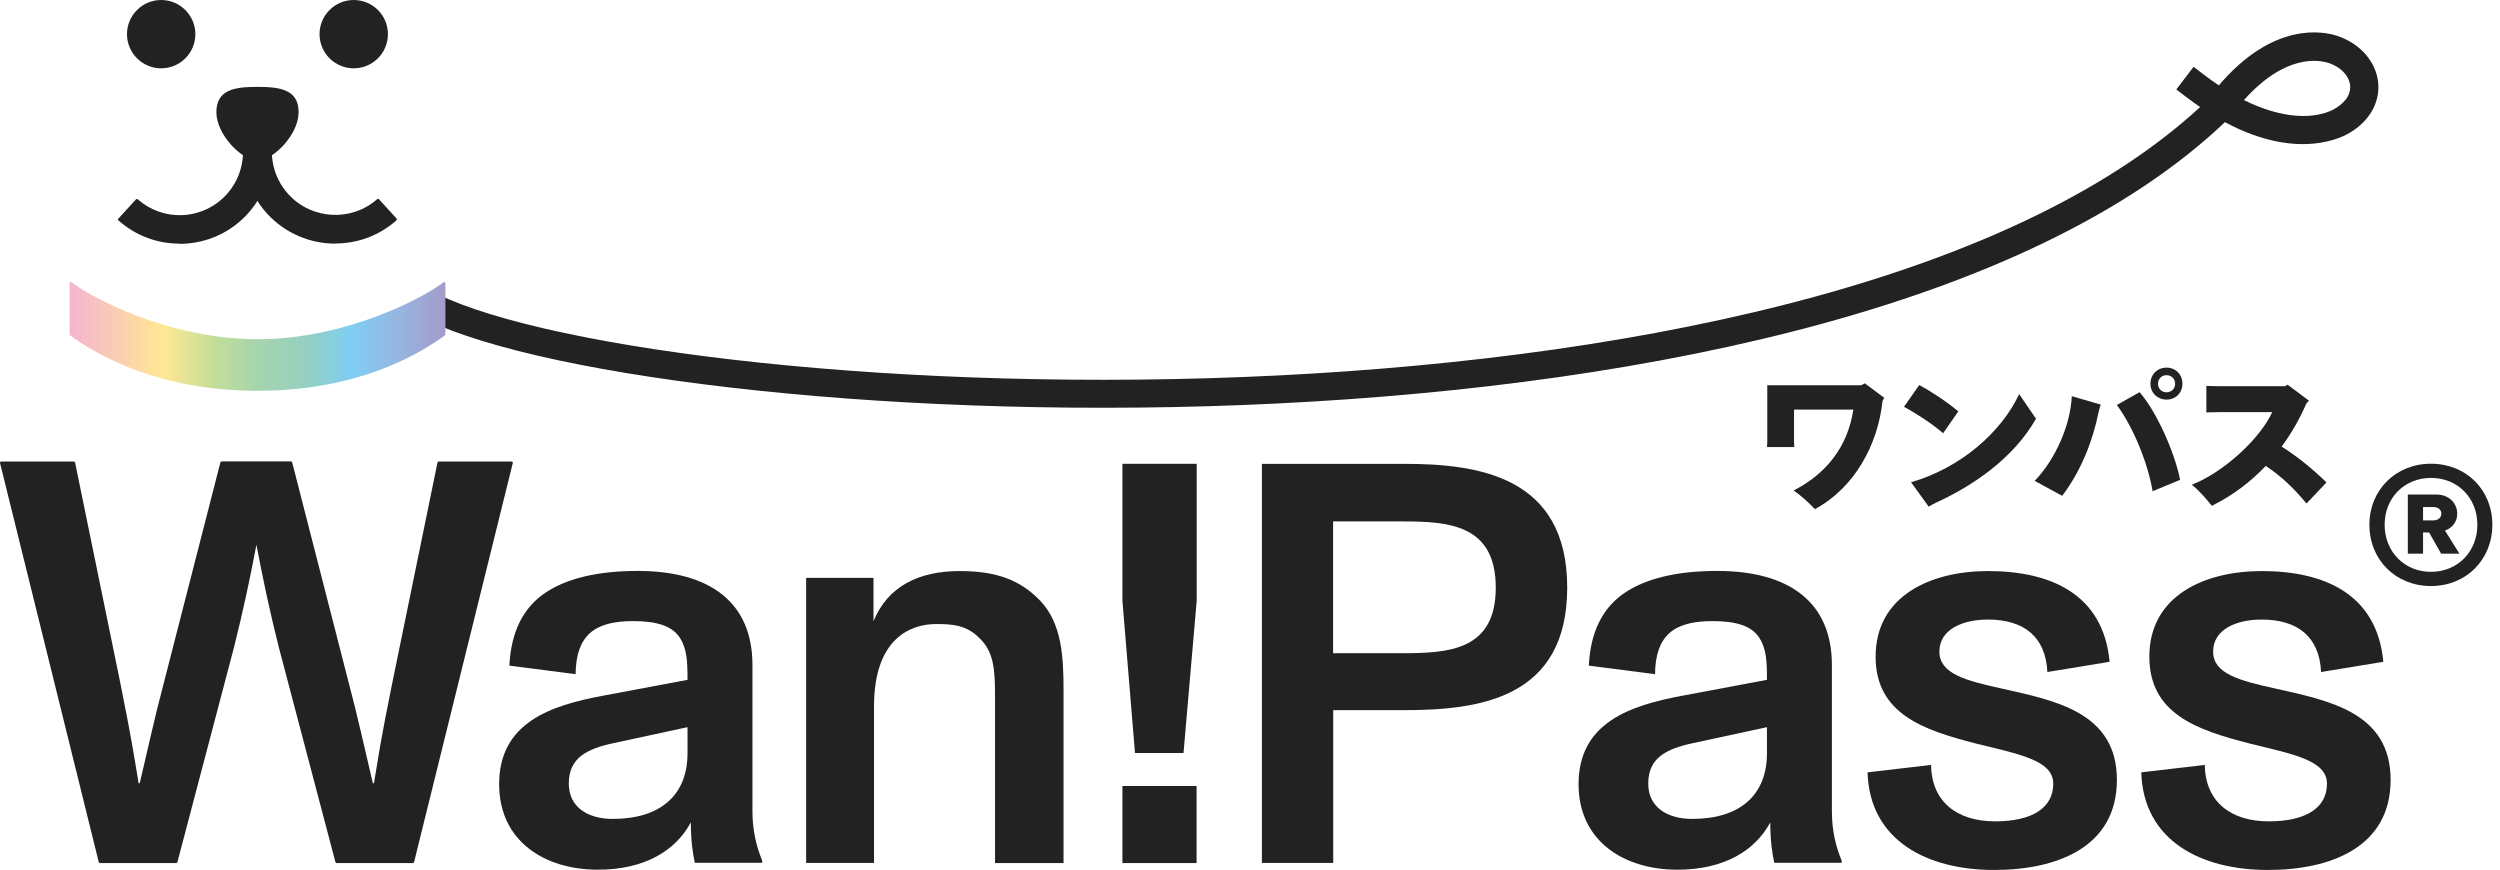
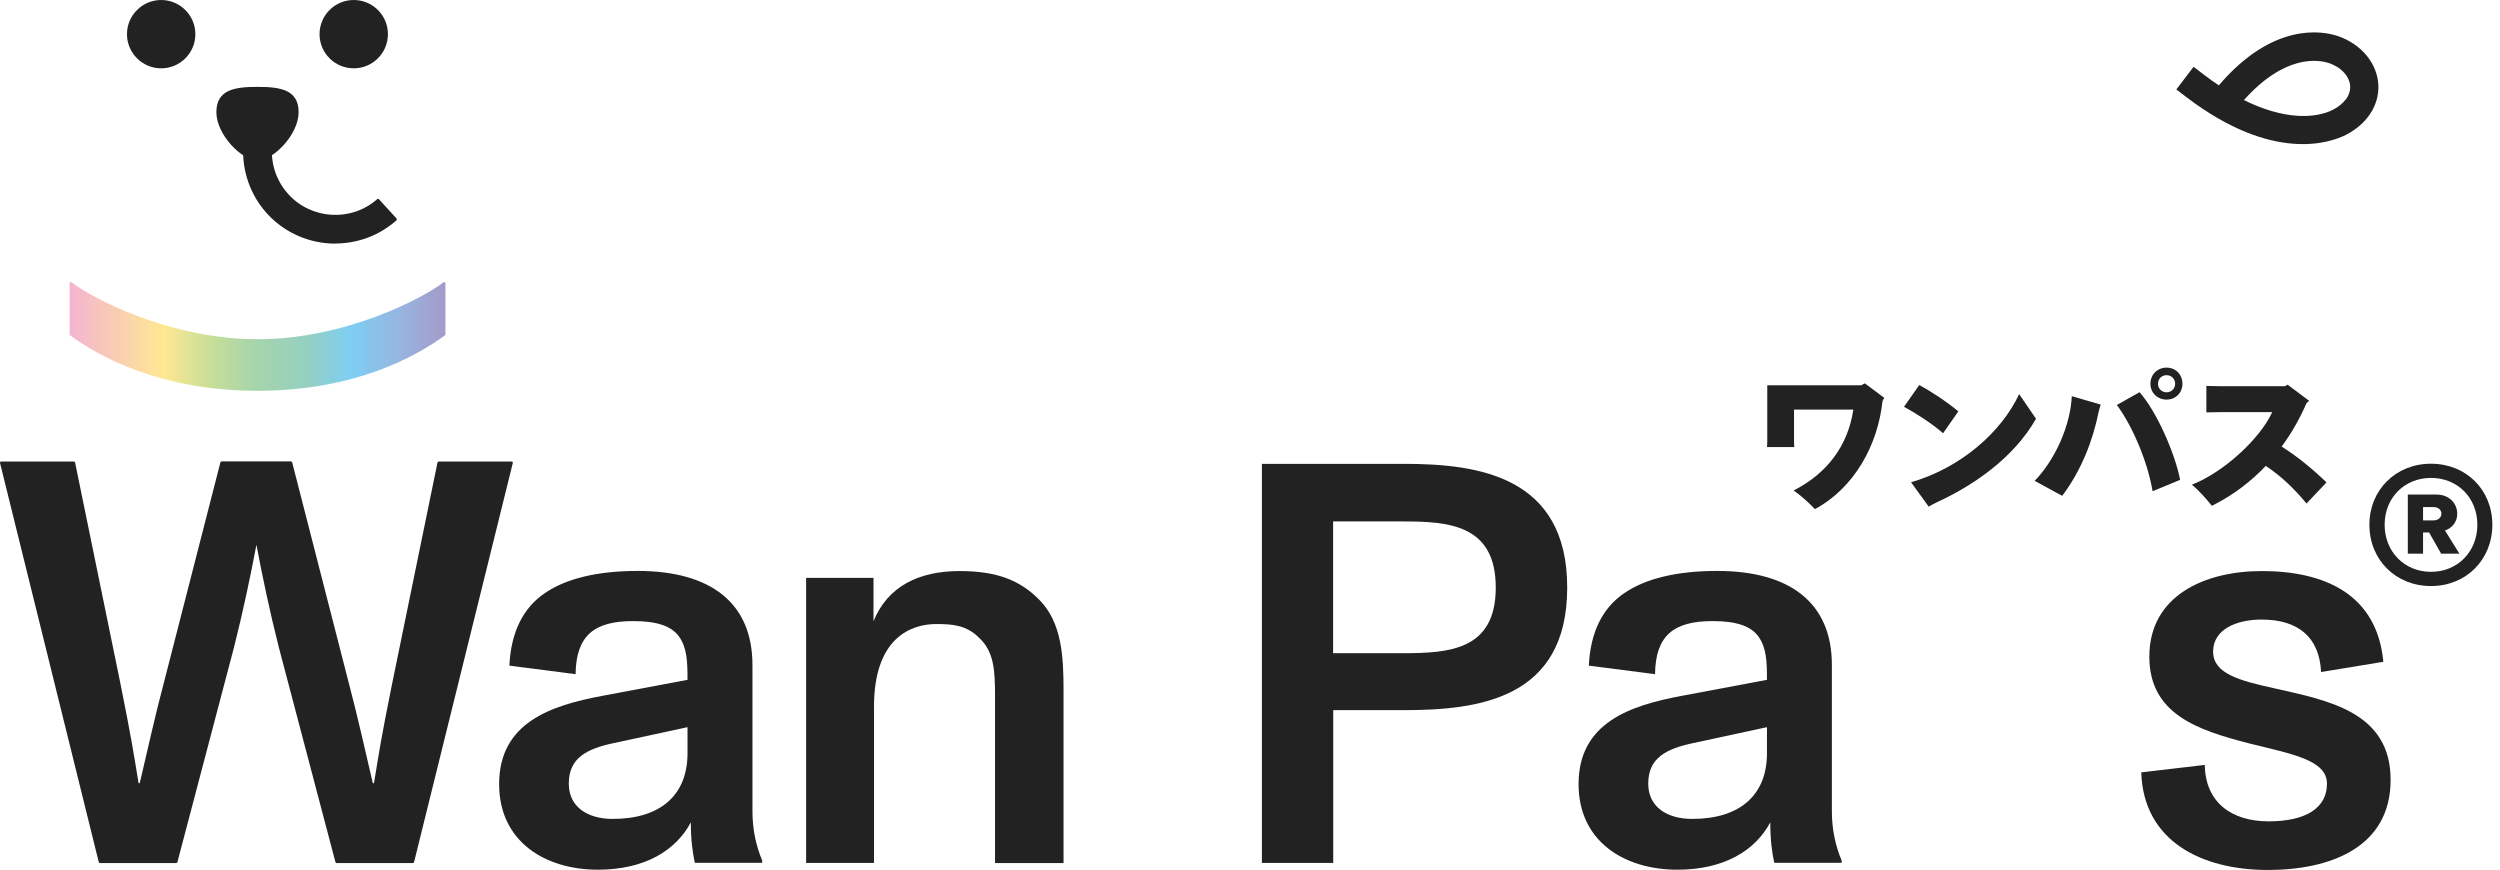
<svg xmlns="http://www.w3.org/2000/svg" fill="none" height="100%" overflow="visible" preserveAspectRatio="none" style="display: block;" viewBox="0 0 158 55" width="100%">
  <g id="mark">
-     <path d="M140.73 6.371C117.023 30.373 42.266 26.685 27.252 19.383" id="Vector" stroke="#222222" stroke-width="1.768" />
    <path d="M138.627 4.231L137.543 5.654L138.19 6.147C143.67 10.312 147.28 9.018 148.259 8.525C149.57 7.853 150.339 6.705 150.315 5.444C150.283 4.036 149.239 2.767 147.709 2.265C146.794 1.966 143.662 1.368 140.23 5.395C139.922 5.193 139.607 4.966 139.283 4.716L138.635 4.222L138.627 4.231ZM148.235 6.301C148.049 6.543 147.782 6.762 147.45 6.932C146.292 7.522 144.309 7.562 141.816 6.325C144.423 3.406 146.535 3.778 147.167 3.98C147.968 4.239 148.518 4.845 148.534 5.492C148.534 5.775 148.437 6.058 148.243 6.309L148.235 6.301Z" fill="#222222" id="Vector_2" />
    <path d="M16.276 21.439C10.651 21.439 5.705 18.77 4.524 17.84C4.475 17.8 4.402 17.84 4.402 17.897V21.14C4.402 21.14 4.41 21.188 4.434 21.196C6.248 22.523 10.117 24.698 16.276 24.698C22.436 24.698 26.297 22.523 28.118 21.196C28.134 21.18 28.15 21.164 28.15 21.14V17.897C28.15 17.84 28.077 17.8 28.029 17.84C26.847 18.77 21.901 21.439 16.276 21.439V21.439Z" fill="url(#paint0_linear_0_5381)" id="Vector_3" />
    <path d="M18.872 7.091C18.872 8.523 17.245 10.148 16.273 10.148C15.302 10.148 13.675 8.523 13.675 7.091C13.675 5.66 14.841 5.49 16.273 5.49C17.706 5.49 18.872 5.66 18.872 7.091Z" fill="#222222" id="Vector_4" />
    <path d="M12.347 2.159C12.347 3.356 11.376 4.318 10.186 4.318C8.996 4.318 8.025 3.348 8.025 2.159C8.025 0.97 8.996 0 10.186 0C11.376 0 12.347 0.97 12.347 2.159Z" fill="#222222" id="Vector_5" />
    <path d="M22.356 4.318C23.55 4.318 24.517 3.352 24.517 2.159C24.517 0.967 23.55 0 22.356 0C21.163 0 20.195 0.967 20.195 2.159C20.195 3.352 21.163 4.318 22.356 4.318Z" fill="#222222" id="Vector_6" />
-     <path d="M11.346 15.398C9.913 15.398 8.554 14.88 7.477 13.926C7.445 13.902 7.445 13.853 7.477 13.821L8.602 12.592C8.602 12.592 8.675 12.56 8.699 12.592C9.484 13.279 10.48 13.643 11.532 13.595C12.601 13.546 13.588 13.085 14.309 12.301C15.304 11.209 15.62 9.673 15.134 8.274L16.85 7.675C17.676 10.045 16.899 12.713 14.81 14.274C13.823 15.01 12.609 15.406 11.37 15.414H11.338L11.346 15.398Z" fill="#222222" id="Vector_7" />
    <path d="M21.188 15.397C19.61 15.397 18.039 14.758 16.89 13.513C15.449 11.936 14.988 9.704 15.684 7.682L17.4 8.272C16.922 9.663 17.238 11.2 18.234 12.284C19.707 13.893 22.216 14.022 23.843 12.583C23.875 12.558 23.916 12.558 23.94 12.583L25.065 13.812C25.065 13.812 25.089 13.893 25.065 13.917C23.956 14.904 22.572 15.389 21.196 15.389L21.188 15.397Z" fill="#222222" id="Vector_8" />
    <path d="M31.545 49.563C31.545 45.674 34.79 44.59 38.077 43.975L43.451 42.965C43.451 41.776 43.419 40.943 42.909 40.223C42.439 39.576 41.541 39.253 40.019 39.253C37.567 39.253 36.409 40.15 36.377 42.609L32.192 42.067C32.297 39.94 33.058 38.428 34.426 37.49C35.794 36.552 37.785 36.083 40.302 36.083C44.916 36.083 47.555 38.104 47.555 42.026V51.286C47.555 52.474 47.806 53.518 48.17 54.383V54.529H43.912C43.767 53.841 43.661 53.089 43.661 51.973C42.723 53.736 40.772 54.965 37.785 54.965C34.467 54.965 31.545 53.202 31.545 49.555V49.563ZM43.451 47.614V45.957L38.765 46.968C37.073 47.331 35.948 47.906 35.948 49.523C35.948 51.035 37.178 51.755 38.724 51.755C41.751 51.755 43.451 50.243 43.451 47.606V47.614Z" fill="#222222" id="Vector_9" />
    <path d="M67.216 43.66V54.545H62.886V43.984C62.886 42.326 62.813 41.17 61.874 40.304C61.081 39.512 60.215 39.439 59.171 39.439C57.584 39.439 55.237 40.304 55.237 44.663V54.537H50.947V36.52H55.205V39.261C56.103 37.062 58.054 36.091 60.652 36.091C62.999 36.091 64.472 36.666 65.703 37.927C67.111 39.366 67.216 41.493 67.216 43.66V43.66Z" fill="#222222" id="Vector_10" />
-     <path d="M70.937 49.677H75.624V54.545H70.937V49.677V49.677ZM70.937 37.967V29.314H75.632V37.967L74.798 47.59H71.731L70.937 37.967V37.967Z" fill="#222222" id="Vector_11" />
    <path d="M79.744 29.315H88.728C93.382 29.315 99.048 30.075 99.048 37.135C99.048 44.194 93.423 44.882 88.696 44.882H84.26V54.538H79.752V29.307L79.744 29.315ZM88.615 41.283C91.569 41.283 94.532 41.105 94.532 37.135C94.532 33.164 91.577 32.954 88.656 32.954H84.252V41.283H88.615Z" fill="#222222" id="Vector_12" />
    <path d="M99.765 49.563C99.765 45.674 103.011 44.59 106.297 43.975L111.672 42.965C111.672 41.776 111.639 40.943 111.129 40.223C110.66 39.576 109.762 39.253 108.24 39.253C105.787 39.253 104.63 40.15 104.598 42.609L100.413 42.067C100.518 39.94 101.279 38.428 102.647 37.49C104.015 36.552 106.006 36.083 108.523 36.083C113.137 36.083 115.775 38.104 115.775 42.026V51.286C115.775 52.474 116.026 53.518 116.391 54.383V54.529H112.133C111.987 53.841 111.882 53.089 111.882 51.973C110.943 53.736 108.993 54.965 106.006 54.965C102.687 54.965 99.765 53.202 99.765 49.555V49.563ZM111.672 47.614V45.957L106.985 46.968C105.294 47.331 104.169 47.906 104.169 49.523C104.169 51.035 105.399 51.755 106.945 51.755C109.972 51.755 111.672 50.243 111.672 47.606V47.614Z" fill="#222222" id="Vector_13" />
-     <path d="M118.037 48.812L122.044 48.343C122.076 50.688 123.703 51.909 126.083 51.909C128.462 51.909 129.765 51.044 129.765 49.531C129.765 48.019 127.531 47.655 124.82 46.976C121.607 46.143 118.539 45.14 118.539 41.501C118.539 37.644 122.036 36.091 125.646 36.091C129.579 36.091 132.93 37.531 133.327 41.825L129.393 42.472C129.288 40.24 127.912 39.156 125.637 39.156C124.051 39.156 122.57 39.771 122.57 41.178C122.57 42.585 124.229 43.014 126.536 43.523C129.927 44.283 133.788 45.035 133.788 49.289C133.788 53.542 130 54.982 126.034 54.982C121.817 54.982 118.167 53.146 118.029 48.82L118.037 48.812Z" fill="#222222" id="Vector_14" />
    <path d="M135.336 48.812L139.343 48.343C139.375 50.688 141.002 51.909 143.381 51.909C145.761 51.909 147.064 51.044 147.064 49.531C147.064 48.019 144.83 47.655 142.119 46.976C138.905 46.143 135.838 45.14 135.838 41.501C135.838 37.644 139.334 36.091 142.944 36.091C146.878 36.091 150.229 37.531 150.626 41.825L146.692 42.472C146.587 40.24 145.211 39.156 142.936 39.156C141.35 39.156 139.869 39.771 139.869 41.178C139.869 42.585 141.528 43.014 143.835 43.523C147.226 44.283 151.087 45.035 151.087 49.289C151.087 53.542 147.299 54.982 143.333 54.982C139.116 54.982 135.465 53.146 135.328 48.82L135.336 48.812Z" fill="#222222" id="Vector_15" />
    <path d="M149.746 33.164C149.746 30.965 151.413 29.307 153.639 29.307C155.865 29.307 157.516 30.957 157.516 33.164C157.516 35.372 155.865 37.038 153.639 37.038C151.413 37.038 149.746 35.388 149.746 33.164V33.164ZM156.569 33.164C156.569 31.458 155.315 30.204 153.639 30.204C151.964 30.204 150.709 31.458 150.709 33.164C150.709 34.87 151.964 36.14 153.639 36.14C155.315 36.14 156.569 34.87 156.569 33.164V33.164ZM152.174 31.256H154.003C154.74 31.256 155.298 31.773 155.298 32.477C155.298 32.962 154.991 33.374 154.521 33.528L155.436 34.992H154.279L153.518 33.65H153.137V34.992H152.174V31.256V31.256ZM153.793 32.889C154.1 32.889 154.295 32.703 154.295 32.461C154.295 32.234 154.109 32.048 153.793 32.048H153.137V32.889H153.793Z" fill="#222222" id="Vector_16" />
    <path d="M27.723 29.169C27.723 29.169 27.659 29.193 27.651 29.225L24.793 43.158C24.065 46.749 23.96 47.541 23.636 49.498H23.563C23.093 47.501 22.584 45.188 22.041 43.158L18.464 29.217C18.464 29.217 18.423 29.16 18.391 29.16H14.004C14.004 29.16 13.939 29.185 13.931 29.217L10.354 43.158C9.811 45.188 9.301 47.509 8.832 49.498H8.759C8.435 47.541 8.322 46.741 7.602 43.158L4.744 29.225C4.744 29.225 4.704 29.169 4.671 29.169H0.074C0.025 29.169 -0.007 29.217 0.001 29.258L6.242 54.488C6.242 54.488 6.282 54.545 6.315 54.545H11.139C11.139 54.545 11.203 54.52 11.211 54.488L14.789 40.91C15.372 38.59 15.809 36.527 16.206 34.425C16.602 36.527 17.039 38.598 17.622 40.91L21.2 54.488C21.2 54.488 21.24 54.545 21.272 54.545H26.096C26.096 54.545 26.161 54.52 26.169 54.488L32.41 29.258C32.418 29.209 32.386 29.169 32.337 29.169H27.739H27.723Z" fill="#222222" id="Vector_17" />
    <path d="M119.082 25.15L118.976 25.344C118.677 28.15 117.18 30.843 114.703 32.177C114.379 31.83 113.845 31.336 113.359 30.997C115.423 29.945 116.783 28.223 117.131 25.886H113.383V27.94C113.383 27.988 113.391 28.126 113.4 28.255H111.676C111.684 28.166 111.692 27.988 111.692 27.94V24.349H117.625L117.859 24.228L119.082 25.142V25.15Z" fill="#222222" id="Vector_18" />
    <path d="M120.334 25.708L121.297 24.333C121.985 24.705 122.972 25.336 123.766 25.999L122.802 27.382C122.139 26.791 121.062 26.104 120.334 25.708ZM128.679 26.46C127.254 28.967 124.68 30.705 122.382 31.756C122.187 31.845 122.009 31.951 121.896 32.023L120.779 30.479C123.903 29.573 126.485 27.325 127.61 24.907L128.679 26.468V26.46Z" fill="#222222" id="Vector_19" />
    <path d="M128.59 30.39C129.901 29.04 130.856 26.865 130.937 25.037L132.766 25.571C132.718 25.708 132.669 25.878 132.629 26.056C132.272 27.827 131.544 29.735 130.33 31.337L128.59 30.39ZM133.786 25.595L135.219 24.786C136.295 25.999 137.453 28.628 137.784 30.326L136.044 31.045C135.737 29.218 134.798 26.962 133.786 25.595ZM135.907 24.253C135.907 23.67 136.344 23.234 136.926 23.234C137.509 23.234 137.93 23.67 137.93 24.253C137.93 24.835 137.493 25.255 136.926 25.255C136.36 25.255 135.907 24.835 135.907 24.253ZM137.469 24.253C137.469 23.945 137.234 23.711 136.926 23.711C136.619 23.711 136.384 23.945 136.384 24.253C136.384 24.56 136.619 24.794 136.926 24.794C137.234 24.794 137.469 24.56 137.469 24.253Z" fill="#222222" id="Vector_20" />
    <path d="M147.034 30.488L145.771 31.822C145.002 30.892 144.185 30.1 143.197 29.445C142.291 30.399 141.174 31.28 139.79 31.968C139.49 31.596 139.037 31.054 138.527 30.633C140.567 29.833 142.857 27.698 143.602 26.048H140.235C140.008 26.048 139.66 26.056 139.442 26.064V24.39C139.66 24.398 139.992 24.407 140.235 24.407H144.42L144.573 24.31L145.933 25.328L145.771 25.482C145.375 26.388 144.865 27.326 144.201 28.224C145.197 28.854 146.119 29.606 147.026 30.48L147.034 30.488Z" fill="#222222" id="Vector_21" />
  </g>
  <defs>
    <linearGradient gradientUnits="userSpaceOnUse" id="paint0_linear_0_5381" x1="4.41" x2="28.15" y1="21.269" y2="21.269">
      <stop stop-color="#F4B4D0" />
      <stop offset="0.13" stop-color="#FACFB1" />
      <stop offset="0.25" stop-color="#FFE893" />
      <stop offset="0.38" stop-color="#C5DE98" />
      <stop offset="0.5" stop-color="#A5D4AD" />
      <stop offset="0.63" stop-color="#95D0C0" />
      <stop offset="0.75" stop-color="#7ECEF4" />
      <stop offset="0.87" stop-color="#95B7E1" />
      <stop offset="1" stop-color="#A59ACA" />
    </linearGradient>
  </defs>
</svg>